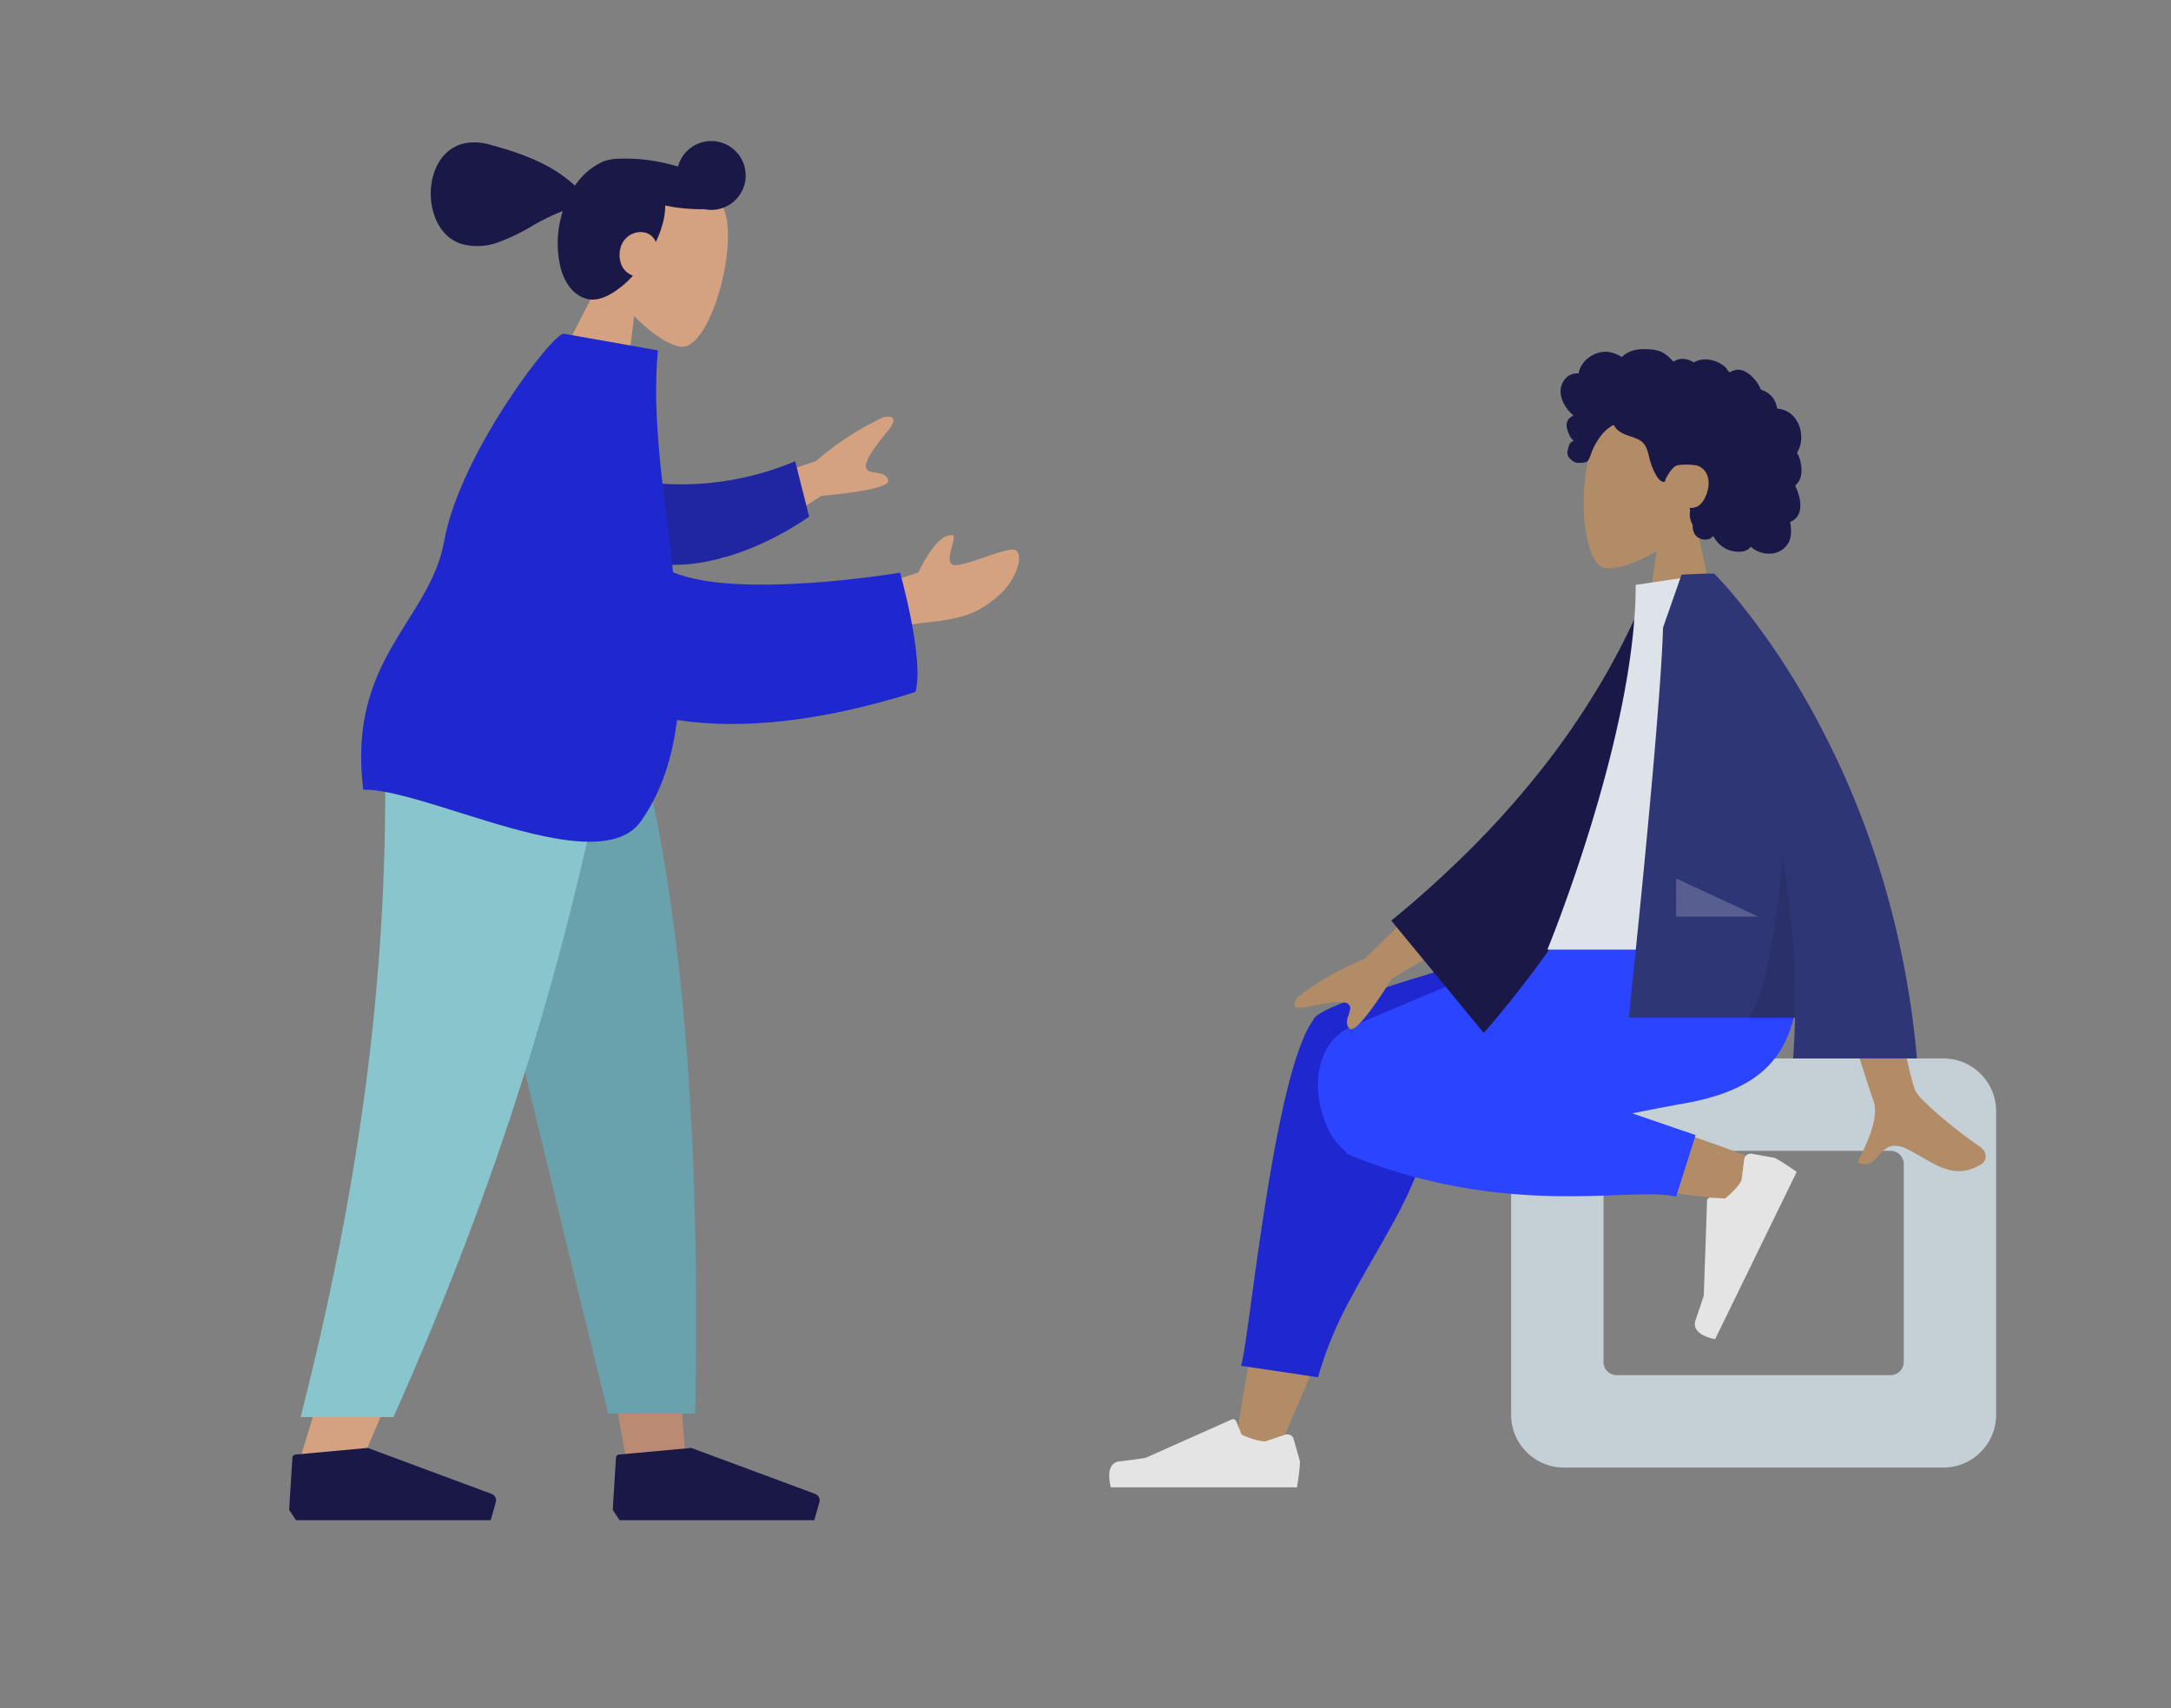
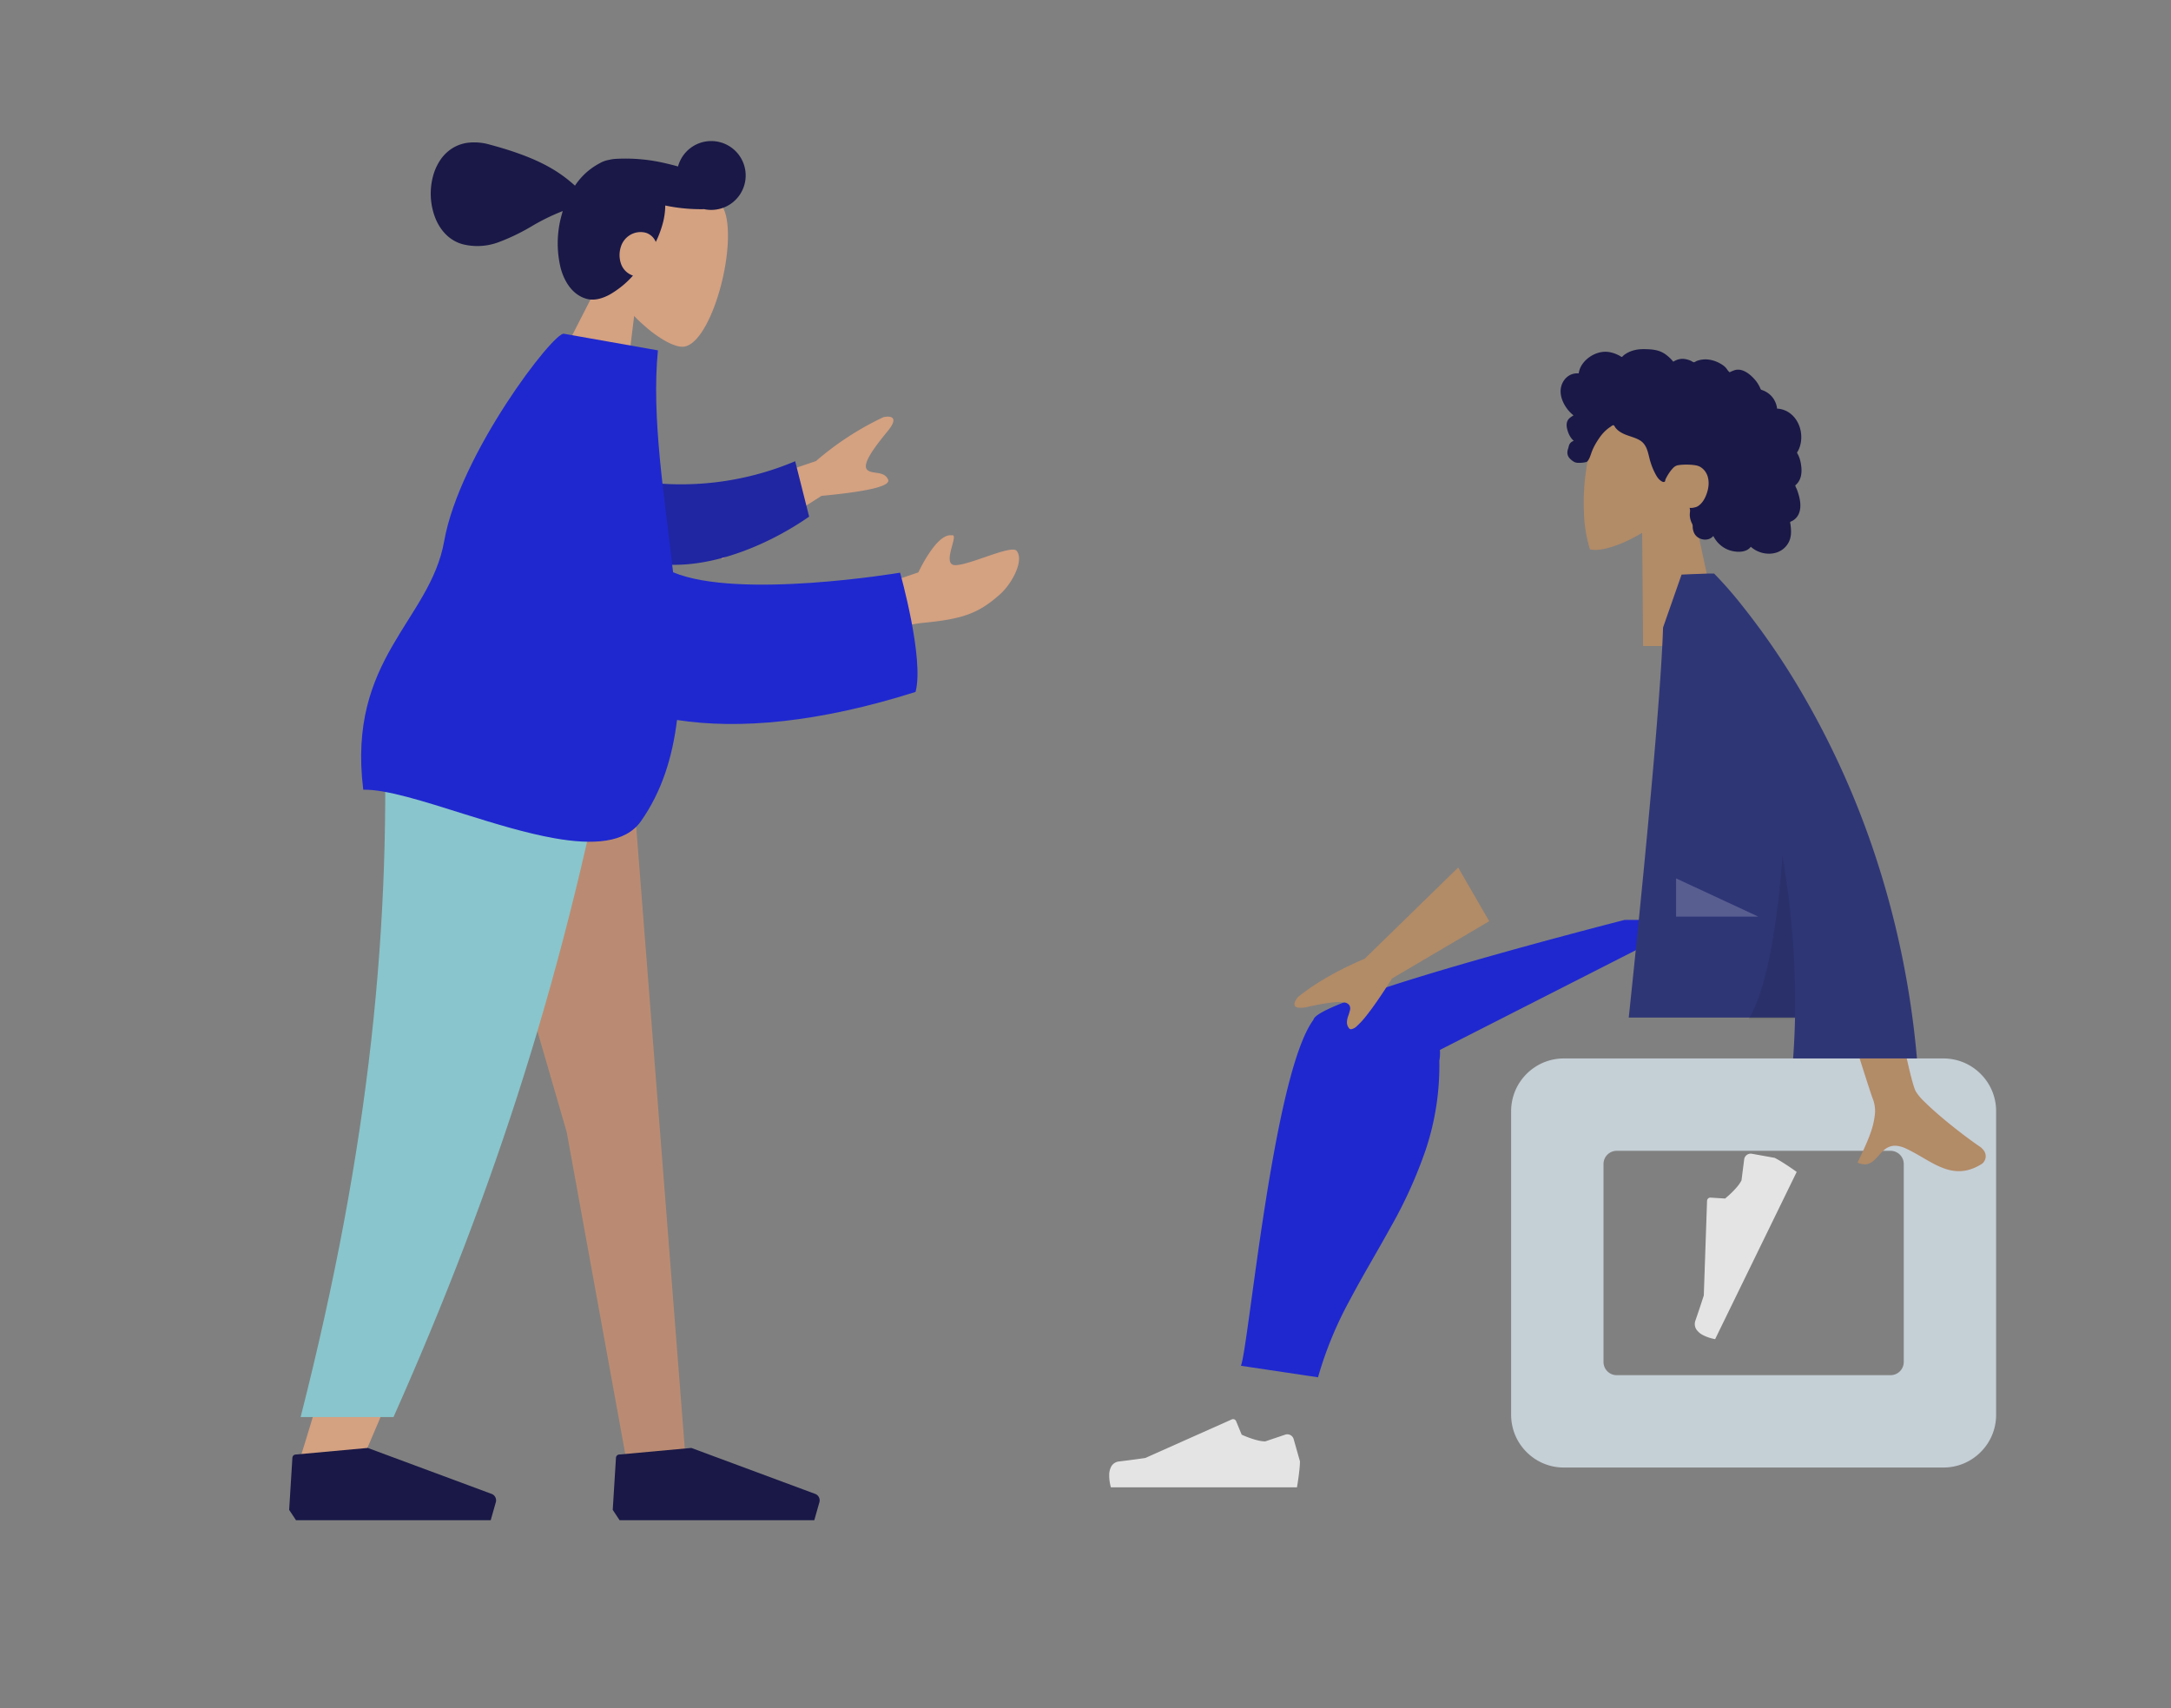
<svg xmlns="http://www.w3.org/2000/svg" width="658" height="517.828" viewBox="0 0 658 517.828">
  <rect x="0" y="0" width="658" height="517.828" fill="#808080" stroke="none" />
  <g id="Group_2" data-name="Group 2" transform="translate(-1132 152.828)">
    <g id="humaaan-12" transform="translate(1132 -153)">
      <g id="Head_Front" data-name="Head/Front" transform="matrix(0.966, 0.259, -0.259, 0.966, 138.003, 0.172)">
        <g id="Head" transform="translate(56.34 32.33)">
          <path id="Head-2" data-name="Head" d="M0,76.131,8.62,35.969C3.813,30.328.559,23.415,1.1,15.67,2.67-6.648,33.75-1.739,39.8,9.526s5.328,39.837-2.486,41.85c-3.116.8-9.755-1.164-16.511-5.234L25.04,76.131Z" transform="translate(0 0)" fill="#d4a181" />
        </g>
        <path id="hair" d="M54.634,56.316c-3.841,0-7.4-2.454-10.028-6.909A31.782,31.782,0,0,1,40.69,33.716c0-.4.008-.814.024-1.226a63.692,63.692,0,0,0-7.887,6.869,61.816,61.816,0,0,1-8.534,7.34,18.272,18.272,0,0,1-10.249,3.359c-3.881,0-7.492-2-10.168-5.622A20.475,20.475,0,0,1,0,32.514a16.361,16.361,0,0,1,.794-5.159,12.416,12.416,0,0,1,2.493-4.389,11.727,11.727,0,0,1,4.361-3.051,16.84,16.84,0,0,1,6.4-1.143C28.792,18.772,36,20.9,42.292,24.1a20.282,20.282,0,0,1,5.413-8.436A8.393,8.393,0,0,1,50.193,13.9a11.667,11.667,0,0,1,2.081-.892A52.488,52.488,0,0,1,67.6,10.433c.82-.028,1.641-.043,2.44-.043.3,0,.61,0,.909.006a10.433,10.433,0,1,1,11,10.447,52.5,52.5,0,0,1-11.671,1.983,21.831,21.831,0,0,1,.672,5.595,31.558,31.558,0,0,1-.582,5.818,4.861,4.861,0,0,0-3.592-1.909,6.162,6.162,0,0,0-4.514,1.92,6.364,6.364,0,0,0-1.746,4.337,8.043,8.043,0,0,0,1.612,5.087,5.744,5.744,0,0,0,4.2,2.2,28,28,0,0,1-5.4,7.456C58.8,55.311,56.685,56.316,54.634,56.316Z" transform="translate(7.303 20.858)" fill="#191847" />
      </g>
      <g id="Bottom_Skinny_Jeans_1" data-name="Bottom/Skinny Jeans 1" transform="translate(0 211.707)">
        <path id="Leg" d="M0,0,38.218,131.641l17.976,98.838H74.237L56.226,0Z" transform="translate(133.547 0)" fill="#ba8b72" />
        <path id="Leg-2" data-name="Leg" d="M26.056,0c2.667,68.387,1.615,105.687,1.018,111.9S23.089,159.725,0,232.564H18.766C49.344,162.688,60.018,121.075,63.525,111.9S77.39,65.424,92.512,0Z" transform="translate(90.315)" fill="#d4a181" />
-         <path id="Pant" d="M0,0Q14.912,67.947,51.582,216.921H77.971C79.92,114.983,71.628,47.89,57.27,0Z" transform="translate(132.726 0)" fill="#69a1ac" />
        <path id="Pant-2" data-name="Pant" d="M25.123,0C27.735,68.387,20.966,135.76,0,217.986H28.156C58.79,149.152,80.746,82.11,95.752,0Z" transform="translate(91.115)" fill="#89c5cc" />
        <g id="Left_Shoe" data-name="Left Shoe" transform="translate(87.64 207.535)">
          <path id="Shoe" d="M0,18.772.98,2.978A1.043,1.043,0,0,1,1.926,2L23.815,0,61.354,13.93a2.086,2.086,0,0,1,1.281,2.524L61.09,21.9H2.071Z" transform="translate(0 19.815)" fill="#191847" />
        </g>
        <g id="Right_Shoe" data-name="Right Shoe" transform="translate(185.713 207.535)">
          <path id="Shoe-2" data-name="Shoe" d="M0,18.772.98,2.978A1.043,1.043,0,0,1,1.926,2L23.815,0,61.354,13.93a2.086,2.086,0,0,1,1.281,2.524L61.09,21.9H2.071Z" transform="translate(0 19.815)" fill="#191847" />
        </g>
      </g>
      <g id="Body_Long_Sleeve_1" data-name="Body/Long Sleeve 1" transform="matrix(0.985, 0.174, -0.174, 0.985, 52.915, 80.494)">
        <path id="Skin" d="M56.717,53.659l15.908-8.736s3.348-12.734,8-12.814c1.2-.559.743,1.887.571,4.332-.17,2.408-.062,4.817,2.181,4.356,4.52-.93,15.554-9.133,17.455-7.468,2.812,2.465.305,10.03-2.65,13.793-5.523,7.034-10.1,9.44-21.4,12.589-8.863,2.47-19.166,9.9-19.166,9.9ZM0,36.931,36.213,17.1A89.574,89.574,0,0,1,54.014.45C55.8-.295,58.923-.746,56,4.436S50.243,15.2,51.73,16.8c.654.7,1.736.664,2.9.626,1.479-.047,3.083-.095,4.078,1.393q1.776,2.652-19.018,8.381L13.373,51.278Z" transform="translate(165.512 7.601)" fill="#d4a181" />
        <path id="Sleeve" d="M5.744,6.638A89.01,89.01,0,0,0,55.036,0l4.529,16.714C45.337,26.968,26.46,34.251,11.41,31.432-.45,29.211-4.257,13.843,5.744,6.638Z" transform="translate(141.164 34.458) rotate(-9)" fill="#2026a2" />
        <path id="Clothes" d="M34.869,148.591c-12.739-1.655-24.592-3.31-31.479-1.954C-8.418,108.305,14.413,92.728,14.431,68.2,14.451,41.343,36.027,0,39.2,0H68.151c1.6,20.5,9.629,43.1,16.225,65.42,21.038,4.774,67.755-11.843,67.755-11.843s11.794,24.388,10.9,34.773c-27.194,14.2-50.5,20.529-69.7,20.946.61,11.388-.777,22.225-5.435,32.125-3.486,7.408-13.128,9.623-24.9,9.623C54.248,151.044,44.314,149.817,34.869,148.591Z" transform="translate(80.57 0)" fill="#1f28cf" />
      </g>
    </g>
    <g id="A_Human_Standing" data-name="A Human/Standing" transform="translate(1466 -61)">
      <g id="Head_Front-2" data-name="Head/Front" transform="translate(106)">
        <g id="Head-3" data-name="Head" transform="translate(40 31)">
-           <path id="Head-4" data-name="Head" d="M42,73,33.738,34.49a35.711,35.711,0,0,0,3.143-4.279,29.326,29.326,0,0,0,2.383-4.7,24.876,24.876,0,0,0,1.421-5.075,23.065,23.065,0,0,0,.258-5.414c-.376-5.35-2.519-9.068-5.614-11.468A18.917,18.917,0,0,0,24.01,0,29.089,29.089,0,0,0,11.885,2.488C8.254,4.114,5.306,6.434,3.857,9.134A34.133,34.133,0,0,0,.731,19.689,66.537,66.537,0,0,0,.067,32.525,41.88,41.88,0,0,0,1.893,43.7c1.027,3.009,2.474,5.083,4.347,5.566a7.957,7.957,0,0,0,2.822.089,21.176,21.176,0,0,0,3.782-.847,37.262,37.262,0,0,0,4.436-1.723,48.655,48.655,0,0,0,4.785-2.539L18,73Z" fill="#b28b67" />
+           <path id="Head-4" data-name="Head" d="M42,73,33.738,34.49a35.711,35.711,0,0,0,3.143-4.279,29.326,29.326,0,0,0,2.383-4.7,24.876,24.876,0,0,0,1.421-5.075,23.065,23.065,0,0,0,.258-5.414c-.376-5.35-2.519-9.068-5.614-11.468A18.917,18.917,0,0,0,24.01,0,29.089,29.089,0,0,0,11.885,2.488C8.254,4.114,5.306,6.434,3.857,9.134A34.133,34.133,0,0,0,.731,19.689,66.537,66.537,0,0,0,.067,32.525,41.88,41.88,0,0,0,1.893,43.7a7.957,7.957,0,0,0,2.822.089,21.176,21.176,0,0,0,3.782-.847,37.262,37.262,0,0,0,4.436-1.723,48.655,48.655,0,0,0,4.785-2.539L18,73Z" fill="#b28b67" />
        </g>
        <path id="hair-2" data-name="hair" d="M.224,11.16A5.676,5.676,0,0,1,.749,9.91a5.46,5.46,0,0,1,.8-1.081A5,5,0,0,1,2.6,7.992,4.616,4.616,0,0,1,3.86,7.474q.164-.04.33-.069t.334-.045q.168-.017.336-.021t.337,0c.04,0,.073.006.1.009a.459.459,0,0,0,.072.006.1.1,0,0,0,.056-.017.2.2,0,0,0,.053-.058A.272.272,0,0,0,5.512,7.2a.963.963,0,0,0,.02-.106c.005-.037.009-.074.013-.109a.907.907,0,0,1,.014-.09q.027-.115.057-.228T5.68,6.44q.034-.113.071-.224t.079-.222a6.381,6.381,0,0,1,.329-.73,7.007,7.007,0,0,1,.413-.684,7.759,7.759,0,0,1,.486-.636c.173-.2.355-.4.546-.586A9.292,9.292,0,0,1,10.07,1.63a8.775,8.775,0,0,1,1.415-.536A8.034,8.034,0,0,1,12.968.82,6.884,6.884,0,0,1,13.789.8,7.441,7.441,0,0,1,14.6.87q.4.058.8.157t.787.233q.2.069.4.147t.394.162q.2.084.388.175t.383.186c.038.019.1.057.168.1s.151.1.232.149a2.409,2.409,0,0,0,.233.13.342.342,0,0,0,.168.046.384.384,0,0,0,.153-.083,2.151,2.151,0,0,0,.182-.164c.062-.061.122-.124.176-.179a1.551,1.551,0,0,1,.135-.127A8.063,8.063,0,0,1,20.552.969,8.837,8.837,0,0,1,22.011.406,10.162,10.162,0,0,1,23.548.092,11.842,11.842,0,0,1,25.128,0c.6,0,1.19.015,1.774.052a13.765,13.765,0,0,1,1.72.206,8.686,8.686,0,0,1,1.646.476,7.19,7.19,0,0,1,1.551.862q.158.116.313.237t.306.247q.151.126.3.256t.291.263l.15.142.147.145q.073.073.145.147t.141.15l.084.092.083.093.081.094.08.1c.045.054.076.1.1.135a.261.261,0,0,0,.071.073.1.1,0,0,0,.084,0,.738.738,0,0,0,.143-.073,5.357,5.357,0,0,1,.746-.378,5.082,5.082,0,0,1,.79-.252,4.849,4.849,0,0,1,.82-.117,4.718,4.718,0,0,1,.837.028q.25.031.5.083t.487.122q.241.07.478.156t.467.185a1.979,1.979,0,0,1,.2.108c.078.046.165.1.253.15a2.8,2.8,0,0,0,.256.134.585.585,0,0,0,.208.059.577.577,0,0,0,.206-.051,2.789,2.789,0,0,0,.255-.122c.088-.046.176-.1.256-.138a1.863,1.863,0,0,1,.21-.1,7.345,7.345,0,0,1,.939-.277,7.5,7.5,0,0,1,.963-.15,7.7,7.7,0,0,1,.975-.026,7.888,7.888,0,0,1,.975.1,9.1,9.1,0,0,1,.994.22,9.808,9.808,0,0,1,.971.328,10.235,10.235,0,0,1,.933.425c.3.157.6.328.88.512.136.089.268.179.395.274s.249.193.366.3a4.576,4.576,0,0,1,.336.33,4.161,4.161,0,0,1,.3.371c.041.057.081.114.121.172l.12.173c.041.057.082.114.125.17s.087.11.134.163a1.053,1.053,0,0,0,.1.094c.037.032.076.064.113.1a1.037,1.037,0,0,1,.1.1.389.389,0,0,1,.069.112c-.009-.023.078-.077.216-.145s.325-.15.519-.23.393-.159.552-.219.279-.1.315-.113a3.835,3.835,0,0,1,1.132-.122,4,4,0,0,1,.564.064,4.282,4.282,0,0,1,.557.143,5.97,5.97,0,0,1,1,.439,7.869,7.869,0,0,1,.927.6,10.7,10.7,0,0,1,.851.712c.271.25.529.51.773.772q.188.2.365.414t.341.433q.165.221.317.451t.292.467q.067.114.131.229t.126.232q.061.117.12.235t.115.238c.018.039.035.08.051.122l.048.127c.017.042.034.084.053.125a.827.827,0,0,0,.064.113.634.634,0,0,0,.088.105.387.387,0,0,0,.089.063.8.8,0,0,0,.108.044l.144.049a7.314,7.314,0,0,1,.828.349,7.093,7.093,0,0,1,.777.448,6.8,6.8,0,0,1,.712.544A6.413,6.413,0,0,1,64.568,15.1a6.69,6.69,0,0,1,.437.791,6.937,6.937,0,0,1,.329.843,7.127,7.127,0,0,1,.218.879c0,.018.006.049.009.087s.007.082.011.125.01.085.016.119a.147.147,0,0,0,.025.068.141.141,0,0,0,.069.027.75.75,0,0,0,.1.009h.11a.845.845,0,0,1,.086,0q.112.013.223.029t.222.036q.111.02.221.042t.22.049q.2.048.4.107t.395.129q.2.07.387.151t.377.173a7.213,7.213,0,0,1,1.345.865A7.833,7.833,0,0,1,70.9,20.753a8.554,8.554,0,0,1,.888,1.321,9.068,9.068,0,0,1,.638,1.462,9.839,9.839,0,0,1,.4,1.636,9.989,9.989,0,0,1,.114,1.691,9.569,9.569,0,0,1-.179,1.683,8.78,8.78,0,0,1-.482,1.614q-.051.126-.108.25t-.118.245q-.061.121-.128.24t-.138.234c-.029.047-.054.083-.073.113a.324.324,0,0,0-.04.078.166.166,0,0,0,0,.08.655.655,0,0,0,.036.118,1.68,1.68,0,0,0,.075.165c.028.055.059.109.09.163s.063.108.093.162.059.108.084.162q.124.264.229.536t.193.549q.088.278.159.56t.125.569c.06.313.112.63.153.949s.071.64.086.962a9.29,9.29,0,0,1,0,.964,7.53,7.53,0,0,1-.114.954q-.041.22-.1.436t-.13.428q-.073.211-.164.416t-.2.4q-.056.1-.116.2t-.125.191q-.065.094-.134.185t-.143.178l-.077.09-.08.088-.082.086-.084.084c-.016.016-.034.031-.051.046l-.054.046c-.018.015-.036.031-.053.047a.484.484,0,0,0-.046.051.4.4,0,0,1-.081.082.329.329,0,0,0-.042.03c-.008.009-.009.02,0,.045s.016.064.034.127a2.26,2.26,0,0,0,.092.265c.036.088.077.176.119.263s.085.174.126.261.08.173.113.259.068.178.1.267.065.179.1.269.062.18.092.27.059.181.088.272q.087.276.167.554t.15.559q.07.281.129.564t.105.569a10.16,10.16,0,0,1,.119,1.111,7.989,7.989,0,0,1-.02,1.117,6.351,6.351,0,0,1-.194,1.095,5.328,5.328,0,0,1-.4,1.043,4.305,4.305,0,0,1-.245.417,4.381,4.381,0,0,1-.99,1.053q-.095.072-.193.139t-.2.129q-.1.062-.206.118t-.212.107c-.037.017-.076.032-.115.047s-.079.03-.116.047a.469.469,0,0,0-.1.06.251.251,0,0,0-.07.088.324.324,0,0,0-.025.139,1.01,1.01,0,0,0,.018.169c.01.058.024.117.036.172s.024.106.03.149c.053.372.1.749.133,1.127s.052.759.051,1.138a8.945,8.945,0,0,1-.071,1.133,6.886,6.886,0,0,1-.236,1.111,5.918,5.918,0,0,1-.394.974,6.2,6.2,0,0,1-.557.892,6.331,6.331,0,0,1-.7.788,6.25,6.25,0,0,1-.82.66,6.512,6.512,0,0,1-1.819.848A7.378,7.378,0,0,1,63.244,62a8.221,8.221,0,0,1-2-.225,8.373,8.373,0,0,1-1.884-.695q-.232-.119-.456-.253t-.439-.281q-.215-.147-.42-.309t-.4-.336a3.381,3.381,0,0,1-1.213,1.007,4.82,4.82,0,0,1-1.531.451,7.5,7.5,0,0,1-1.645.025,9.5,9.5,0,0,1-1.555-.273,8.148,8.148,0,0,1-1.7-.658,8.326,8.326,0,0,1-1.493-1,8.719,8.719,0,0,1-1.251-1.291,9.162,9.162,0,0,1-.978-1.535,2.966,2.966,0,0,1-1.388.941,3.614,3.614,0,0,1-1.656.123,3.951,3.951,0,0,1-1.569-.6,3.318,3.318,0,0,1-1.127-1.22,4.137,4.137,0,0,1-.174-.376q-.077-.192-.137-.39t-.1-.4q-.043-.2-.071-.407c-.01-.072-.016-.144-.019-.216s-.005-.144-.006-.216,0-.144,0-.215-.006-.143-.014-.214a1.254,1.254,0,0,0-.062-.27,2.616,2.616,0,0,0-.11-.267c-.041-.089-.086-.177-.129-.265s-.084-.176-.119-.264q-.1-.256-.183-.517t-.139-.526q-.058-.265-.09-.536a5.153,5.153,0,0,1-.035-.547c0-.1,0-.192.006-.287s.011-.19.02-.285.018-.189.027-.284.02-.19.029-.285a1.613,1.613,0,0,0,0-.254c-.005-.084-.016-.166-.029-.249s-.029-.165-.045-.248-.032-.167-.046-.251a2.581,2.581,0,0,0,.481.03,4.032,4.032,0,0,0,.5-.046c.168-.026.335-.06.5-.1s.316-.083.461-.127a2.266,2.266,0,0,0,.418-.18,3.361,3.361,0,0,0,.4-.256c.127-.095.249-.2.364-.3s.223-.213.324-.318a6.3,6.3,0,0,0,.633-.784,7.816,7.816,0,0,0,.514-.869,10.081,10.081,0,0,0,.413-.925c.123-.314.231-.633.328-.951a9.346,9.346,0,0,0,.395-2.164,7.355,7.355,0,0,0-.174-2.15,5.4,5.4,0,0,0-.862-1.914,4.96,4.96,0,0,0-1.667-1.455,4.652,4.652,0,0,0-1.395-.407,15.184,15.184,0,0,0-1.908-.173c-.67-.022-1.347-.011-1.955.027a10.357,10.357,0,0,0-1.535.193,2.807,2.807,0,0,0-1.24.786,9.44,9.44,0,0,0-1.136,1.392,15.906,15.906,0,0,0-.846,1.386,5.764,5.764,0,0,0-.369.768,1.462,1.462,0,0,0-.031.165c-.008.056-.016.113-.028.167a.6.6,0,0,1-.054.154.363.363,0,0,1-.108.125.521.521,0,0,1-.36.091,1.182,1.182,0,0,1-.4-.121,2.667,2.667,0,0,1-.381-.229c-.116-.083-.219-.166-.3-.232a3.825,3.825,0,0,1-.378-.368,4.89,4.89,0,0,1-.33-.411c-.1-.143-.2-.29-.291-.441s-.178-.3-.262-.457q-.273-.5-.519-1.022t-.463-1.052q-.217-.532-.4-1.076t-.343-1.093c-.08-.283-.153-.568-.223-.853s-.139-.572-.211-.857-.146-.57-.229-.852-.174-.561-.279-.837a6.957,6.957,0,0,0-.359-.8,5.643,5.643,0,0,0-.46-.73,4.763,4.763,0,0,0-.573-.641,4.346,4.346,0,0,0-.7-.529,8.3,8.3,0,0,0-.859-.453c-.294-.135-.595-.256-.9-.369s-.612-.219-.92-.322-.615-.205-.92-.312-.6-.216-.9-.338-.586-.253-.868-.4a7.615,7.615,0,0,1-.817-.488,6.042,6.042,0,0,1-.745-.6q-.077-.074-.153-.15t-.148-.155q-.072-.079-.14-.162t-.13-.169a1.756,1.756,0,0,1-.1-.162c-.034-.06-.068-.125-.1-.187a1.433,1.433,0,0,0-.118-.174.52.52,0,0,0-.137-.124.336.336,0,0,0-.254-.028.956.956,0,0,0-.276.126c-.093.058-.184.127-.269.192s-.163.126-.23.169a9.821,9.821,0,0,0-.949.688,11.187,11.187,0,0,0-.868.791c-.276.278-.538.571-.787.873s-.484.615-.706.935-.432.632-.633.948-.393.632-.576.953-.356.647-.521.981-.32.677-.468,1.031c-.109.263-.208.545-.307.832s-.2.582-.308.87a7.288,7.288,0,0,1-.37.834,3.682,3.682,0,0,1-.494.726,1.331,1.331,0,0,1-.61.254,7.538,7.538,0,0,1-1.069.158,8.8,8.8,0,0,1-1.16.022,2.943,2.943,0,0,1-.881-.152,3.624,3.624,0,0,1-.627-.339,5.39,5.39,0,0,1-.594-.46A5.016,5.016,0,0,1,2.66,33a2.49,2.49,0,0,1-.318-.458,2.646,2.646,0,0,1-.267-.874,2.769,2.769,0,0,1-.018-.455,3,3,0,0,1,.055-.459c.018-.09.04-.179.065-.267s.052-.175.08-.262.056-.173.082-.26.05-.175.07-.263.033-.148.051-.22.036-.144.057-.215.044-.141.071-.21a1.958,1.958,0,0,1,.094-.206,2.107,2.107,0,0,1,.241-.359,2.089,2.089,0,0,1,.664-.528,2.161,2.161,0,0,1,.4-.156q-.221-.2-.422-.426t-.379-.464q-.178-.241-.332-.5a5.809,5.809,0,0,1-.281-.529c-.088-.188-.172-.387-.25-.592s-.151-.416-.215-.629-.12-.429-.166-.643a6.048,6.048,0,0,1-.1-.633,3.7,3.7,0,0,1-.017-.506,3.257,3.257,0,0,1,.056-.5,2.845,2.845,0,0,1,.138-.484,2.552,2.552,0,0,1,.228-.453,2.493,2.493,0,0,1,.339-.418A3.924,3.924,0,0,1,3,20.675c.147-.111.3-.215.453-.314s.307-.2.455-.29q-.339-.265-.653-.558t-.6-.61q-.289-.317-.553-.656t-.5-.7a10.671,10.671,0,0,1-.825-1.469A8.918,8.918,0,0,1,.212,14.49,7.123,7.123,0,0,1,0,12.83,5.974,5.974,0,0,1,.224,11.16Z" transform="translate(33 14)" fill="#191847" />
      </g>
      <g id="Bottom_Skinny_Jeans_1-2" data-name="Bottom/Skinny Jeans 1" transform="translate(0 187)">
        <g id="Seat" transform="translate(82 42)">
          <path id="Seat-2" data-name="Seat" d="M16,124H131a16.163,16.163,0,0,0,3.146-.307,15.813,15.813,0,0,0,5.726-2.372,16.257,16.257,0,0,0,4.449-4.449,15.813,15.813,0,0,0,2.372-5.726A16.164,16.164,0,0,0,147,108V16a16.166,16.166,0,0,0-.307-3.146,15.813,15.813,0,0,0-2.372-5.726,16.256,16.256,0,0,0-4.449-4.449A15.813,15.813,0,0,0,134.146.307,16.165,16.165,0,0,0,131,0H16a16.163,16.163,0,0,0-3.146.307A15.811,15.811,0,0,0,7.128,2.679,16.256,16.256,0,0,0,2.679,7.128,15.813,15.813,0,0,0,.307,12.854,16.166,16.166,0,0,0,0,16v92a16.164,16.164,0,0,0,.307,3.146,15.813,15.813,0,0,0,2.372,5.726,16.257,16.257,0,0,0,4.449,4.449,15.811,15.811,0,0,0,5.726,2.372A16.161,16.161,0,0,0,16,124Zm99-96a4,4,0,0,1,4,4V92a4,4,0,0,1-4,4H32a4,4,0,0,1-4-4V32a4,4,0,0,1,4-4Z" transform="translate(42)" fill="#c5cfd6" />
        </g>
-         <path id="Skin-2" data-name="Skin" d="M37.974,64.414c1.592-5.577,3.089-10.986,4.458-16.078s2.61-9.866,3.69-14.172,2-8.144,2.725-11.364,1.258-5.821,1.564-7.654c.73-4.37-.309-7.711-2.33-10.129A14.507,14.507,0,0,0,39.856.428a19.4,19.4,0,0,0-9.4.317c-2.806.853-5.021,2.418-5.86,4.59a140.084,140.084,0,0,0-4.487,15.372C18.4,27.626,16.479,36.3,14.387,46.6S10.031,68.828,7.622,82.26,2.663,110.628,0,126.942l12.175,3.552c3.2-7.09,6.185-13.95,8.913-20.456s5.2-12.659,7.4-18.332,4.1-10.868,5.691-15.458S37.044,67.671,37.974,64.414ZM160.8,41.5c-2.939-1.162-7.716-2.942-13.539-5.023s-12.691-4.463-19.813-6.828-14.5-4.714-21.332-6.728S92.981,19.224,88.017,18.2q-2.14-.443-4.244-.871t-4.163-.837q-2.059-.41-4.068-.8t-3.959-.764a11.752,11.752,0,0,0-9.953,2.684,18.763,18.763,0,0,0-5.712,8.942,15.658,15.658,0,0,0-.024,9.9,8.488,8.488,0,0,0,7.112,5.548c9.267,1.334,19.5,2.678,29.71,3.955s20.393,2.484,29.56,3.545,17.315,1.974,23.453,2.661,10.265,1.147,11.389,1.3q.1.013.2.024t.2.017q.1.007.194.01t.193,0a6.2,6.2,0,0,0,3.938-1.483,7.665,7.665,0,0,0,2.38-3.473A5.365,5.365,0,0,0,160.8,41.5Z" transform="translate(40.316 32.166)" fill="#b28b67" />
        <path id="Leg_Back" data-name="Leg Back" d="M60.13,42.729q.077-.437.125-.862t.069-.839q.021-.414.015-.817t-.038-.795L123.89,7.047V0h-7.562s-5.767,1.47-14.45,3.777S81.6,9.232,69.936,12.585,46.549,19.5,37.613,22.634s-15.084,5.847-15.592,7.5l-.01.035-.01.035-.009.035-.009.035-.024.031-.023.031-.023.031-.023.031c-3.048,4.192-5.79,12.452-8.226,22.579S9.1,75.105,7.272,86.769,3.929,109.762,2.717,118.56.6,133.623,0,135.156l23.362,3.486a113.51,113.51,0,0,1,9.622-23.385c3.925-7.444,8.313-14.677,12.4-22.114A137.963,137.963,0,0,0,55.962,69.8,80.6,80.6,0,0,0,60.13,42.729Z" transform="translate(42.11)" fill="#1f28cf" />
-         <path id="Leg_Front" data-name="Leg Front" d="M114.451,65.228,95.245,58.641q2.181-.437,4.272-.848t4.07-.791q1.98-.379,3.839-.723T111,55.633c7.4-1.3,13.5-3.263,18.39-6.02a29.112,29.112,0,0,0,11.2-10.774,38.338,38.338,0,0,0,4.692-16.285A98.768,98.768,0,0,0,144.148,0H89.586C87.358.64,82.791,2.334,76.82,4.677s-13.348,5.334-21.2,8.567-16.171,6.71-24.032,10.024-15.262,6.465-21.271,9.048A15.95,15.95,0,0,0,2.05,40.222,23.236,23.236,0,0,0,.036,51.427,31.534,31.534,0,0,0,2.694,62.553a18.864,18.864,0,0,0,5.743,7.667,1.475,1.475,0,0,0,.058.271.974.974,0,0,0,.1.222.74.74,0,0,0,.147.17A.725.725,0,0,0,8.937,71a164.537,164.537,0,0,0,24.017,7.869,167.311,167.311,0,0,0,21.751,3.8c6.821.737,13.186,1.022,19.016,1.081s11.127-.109,15.812-.277c2.127-.076,4.128-.152,6-.207s3.6-.089,5.194-.08,3.045.06,4.348.174a20.963,20.963,0,0,1,3.458.556Z" transform="translate(65.472)" fill="#2b44ff" />
        <g id="Right_Shoe-2" data-name="Right Shoe" transform="translate(148.695 57.151)">
          <path id="shoe-3" data-name="shoe" d="M27.608,6.082a2,2,0,0,1,2.336-1.714L36.824,5.6c.608.3,1.33.712,2.073,1.168s1.5.953,2.189,1.412,1.3.882,1.733,1.19.705.5.705.5l-4.444,9.111L30.646,36.275,22.47,53.04,18.8,60.564s-.469-.076-1.147-.26a12.5,12.5,0,0,1-2.407-.909,5.451,5.451,0,0,1-2.115-1.755,3.061,3.061,0,0,1-.272-2.8c.389-1.128.74-2.163,1.048-3.08s.573-1.718.79-2.378.384-1.178.5-1.532.173-.542.173-.542l.988-28.685a1,1,0,0,1,1.062-.964l4.413.277s.235-.19.606-.514.879-.781,1.424-1.316a23.476,23.476,0,0,0,1.65-1.778,10.056,10.056,0,0,0,1.282-1.9Z" transform="translate(18.334 9.373)" fill="#e4e4e4" />
        </g>
        <g id="Right_Shoe-3" data-name="Right Shoe" transform="translate(0 132)">
          <path id="shoe-4" data-name="shoe" d="M53.339,4.7A2,2,0,0,1,55.9,6.049l1.908,6.724c0,.676-.056,1.508-.141,2.375s-.2,1.769-.31,2.587-.225,1.551-.31,2.08-.141.853-.141.853H.509s-.137-.454-.27-1.145A12.5,12.5,0,0,1,0,16.961a5.451,5.451,0,0,1,.65-2.671A3.061,3.061,0,0,1,3.048,12.82c1.184-.145,2.268-.283,3.228-.408s1.8-.238,2.483-.333,1.227-.171,1.6-.224l.564-.082L37.133.087a1,1,0,0,1,1.332.532l1.685,4.088s.274.128.728.32,1.088.448,1.807.7a23.476,23.476,0,0,0,2.321.7,10.057,10.057,0,0,0,2.27.32Z" transform="translate(2.188 19.332)" fill="#e4e4e4" />
        </g>
      </g>
      <g id="Body_Long_Sleeve_1-2" data-name="Body/Long Sleeve 1" transform="translate(46 82)">
        <path id="Skin-3" data-name="Skin" d="M208.275,89.872a2.523,2.523,0,0,0,.79-.835,3,3,0,0,0,.428-1.317,2.859,2.859,0,0,0-.334-1.567,4.522,4.522,0,0,0-1.5-1.586c-1.84-1.261-3.882-2.759-5.933-4.342s-4.111-3.25-5.986-4.851-3.564-3.135-4.875-4.45a14.957,14.957,0,0,1-2.6-3.139c-.733-1.486-1.906-6.222-3.253-12.49s-2.87-14.068-4.3-21.683-2.77-15.043-3.751-20.568S175.357,3.9,175.357,3.9l-20.9.083s1.21,3.905,3.048,9.822,4.306,13.847,6.822,21.9,5.08,16.217,7.111,22.612,3.53,11.017,3.916,11.972a10.044,10.044,0,0,1,.54,4.753,23.412,23.412,0,0,1-1.225,5.218c-.6,1.743-1.334,3.454-2.052,5.023s-1.416,2.994-1.939,4.168a5.362,5.362,0,0,0,2.174.53,3.578,3.578,0,0,0,1.691-.416,5.985,5.985,0,0,0,1.386-1.046c.431-.419.842-.89,1.262-1.362a15.926,15.926,0,0,1,1.409-1.444,5.8,5.8,0,0,1,1.689-1.062,4.784,4.784,0,0,1,2.186-.3,8.661,8.661,0,0,1,2.9.849c1.42.661,2.779,1.419,4.105,2.184s2.621,1.537,3.913,2.227a24.994,24.994,0,0,0,3.9,1.731,12.861,12.861,0,0,0,4.059.7,11.15,11.15,0,0,0,1.632-.12,11.827,11.827,0,0,0,1.691-.38,13.713,13.713,0,0,0,1.761-.671A17.078,17.078,0,0,0,208.275,89.872ZM29.572,33.647,59.029,16.28,49.62,0,21.292,27.635q-3.091,1.318-5.9,2.705t-5.344,2.843q-2.533,1.456-4.786,2.98T1.032,39.281a5.811,5.811,0,0,0-.8,1.234,1.782,1.782,0,0,0-.185,1.231c.113.355.437.627,1.081.733a8.45,8.45,0,0,0,3-.258c1.393-.306,2.807-.6,4.161-.842s2.648-.429,3.8-.522a12.206,12.206,0,0,1,2.953.047,2.2,2.2,0,0,1,1.616.866,2.1,2.1,0,0,1,.153,1.518,16.686,16.686,0,0,1-.538,1.751A6.091,6.091,0,0,0,15.9,46.9a2.788,2.788,0,0,0,.653,1.833.84.84,0,0,0,.124.124.7.7,0,0,0,.3.142.82.82,0,0,0,.173.018,3.159,3.159,0,0,0,1.776-.96,23.229,23.229,0,0,0,2.662-2.881q1.553-1.921,3.548-4.8T29.572,33.647Z" transform="translate(12.335 89.123)" fill="#b28b67" />
-         <path id="Coat_Back" data-name="Coat Back" d="M94.833,2.223,86.186.74A213.72,213.72,0,0,1,72.938,28,234.893,234.893,0,0,1,55.526,53.976,270.9,270.9,0,0,1,33.95,78.683,323.64,323.64,0,0,1,8.21,102.116l28.032,34.056a344.361,344.361,0,0,0,25-32.715,237.746,237.746,0,0,0,18.722-33.23A171.422,171.422,0,0,0,91.47,36.482,137.917,137.917,0,0,0,94.833,2.223Z" transform="translate(33.472 3.109)" fill="#191847" />
-         <path id="Shirt" d="M77,114H0s1.672-4.066,4.181-10.877,5.853-16.364,9.2-27.339,6.69-23.371,9.2-35.866S26.759,14.83,26.759,3.461L49.986,0A131.52,131.52,0,0,1,61.4,23.378a185.77,185.77,0,0,1,7.586,26.445C71,59.208,72.55,69.19,73.825,79.857S76.1,101.876,77,114Z" transform="translate(89)" fill="#dde3e9" />
        <path id="Coat_Front" data-name="Coat Front" d="M87.351,147A271.475,271.475,0,0,0,74.189,83.951,257.771,257.771,0,0,0,53.441,37.873,223.241,223.241,0,0,0,34.273,9.609,119.425,119.425,0,0,0,25.847,0l-.018.016,0,0,0,0,0,0,0,0H24.3c-.68.023-1.539.056-2.443.092S20,.168,19.138.2L16.926.3l-.913.04L10.4,16.377c-.223,7.333-.984,18.389-2,30.848S6.111,73.546,4.867,86.491,2.405,111.465,1.5,120.258,0,134.606,0,134.606H50.4q-.032,1.528-.084,3.068t-.124,3.089q-.072,1.55-.165,3.109T49.82,147Z" transform="translate(113.649)" fill="#2f3676" />
        <path id="Shade" d="M0,49.5H14.042q.138-6.095-.032-12.258t-.646-12.364q-.476-6.2-1.257-12.428T10.242,0q-.305,3.975-.671,7.7t-.79,7.2q-.424,3.469-.907,6.668t-1.02,6.114q-.686,3.716-1.46,6.946T3.761,40.6q-.859,2.733-1.8,4.961A32.224,32.224,0,0,1,0,49.5Z" transform="translate(150 85.502)" fill="rgba(0,0,0,0.1)" />
        <path id="Light" d="M24.889,11.571,0,0V11.571Z" transform="translate(128 92.429)" fill="rgba(255,255,255,0.2)" />
      </g>
    </g>
  </g>
</svg>